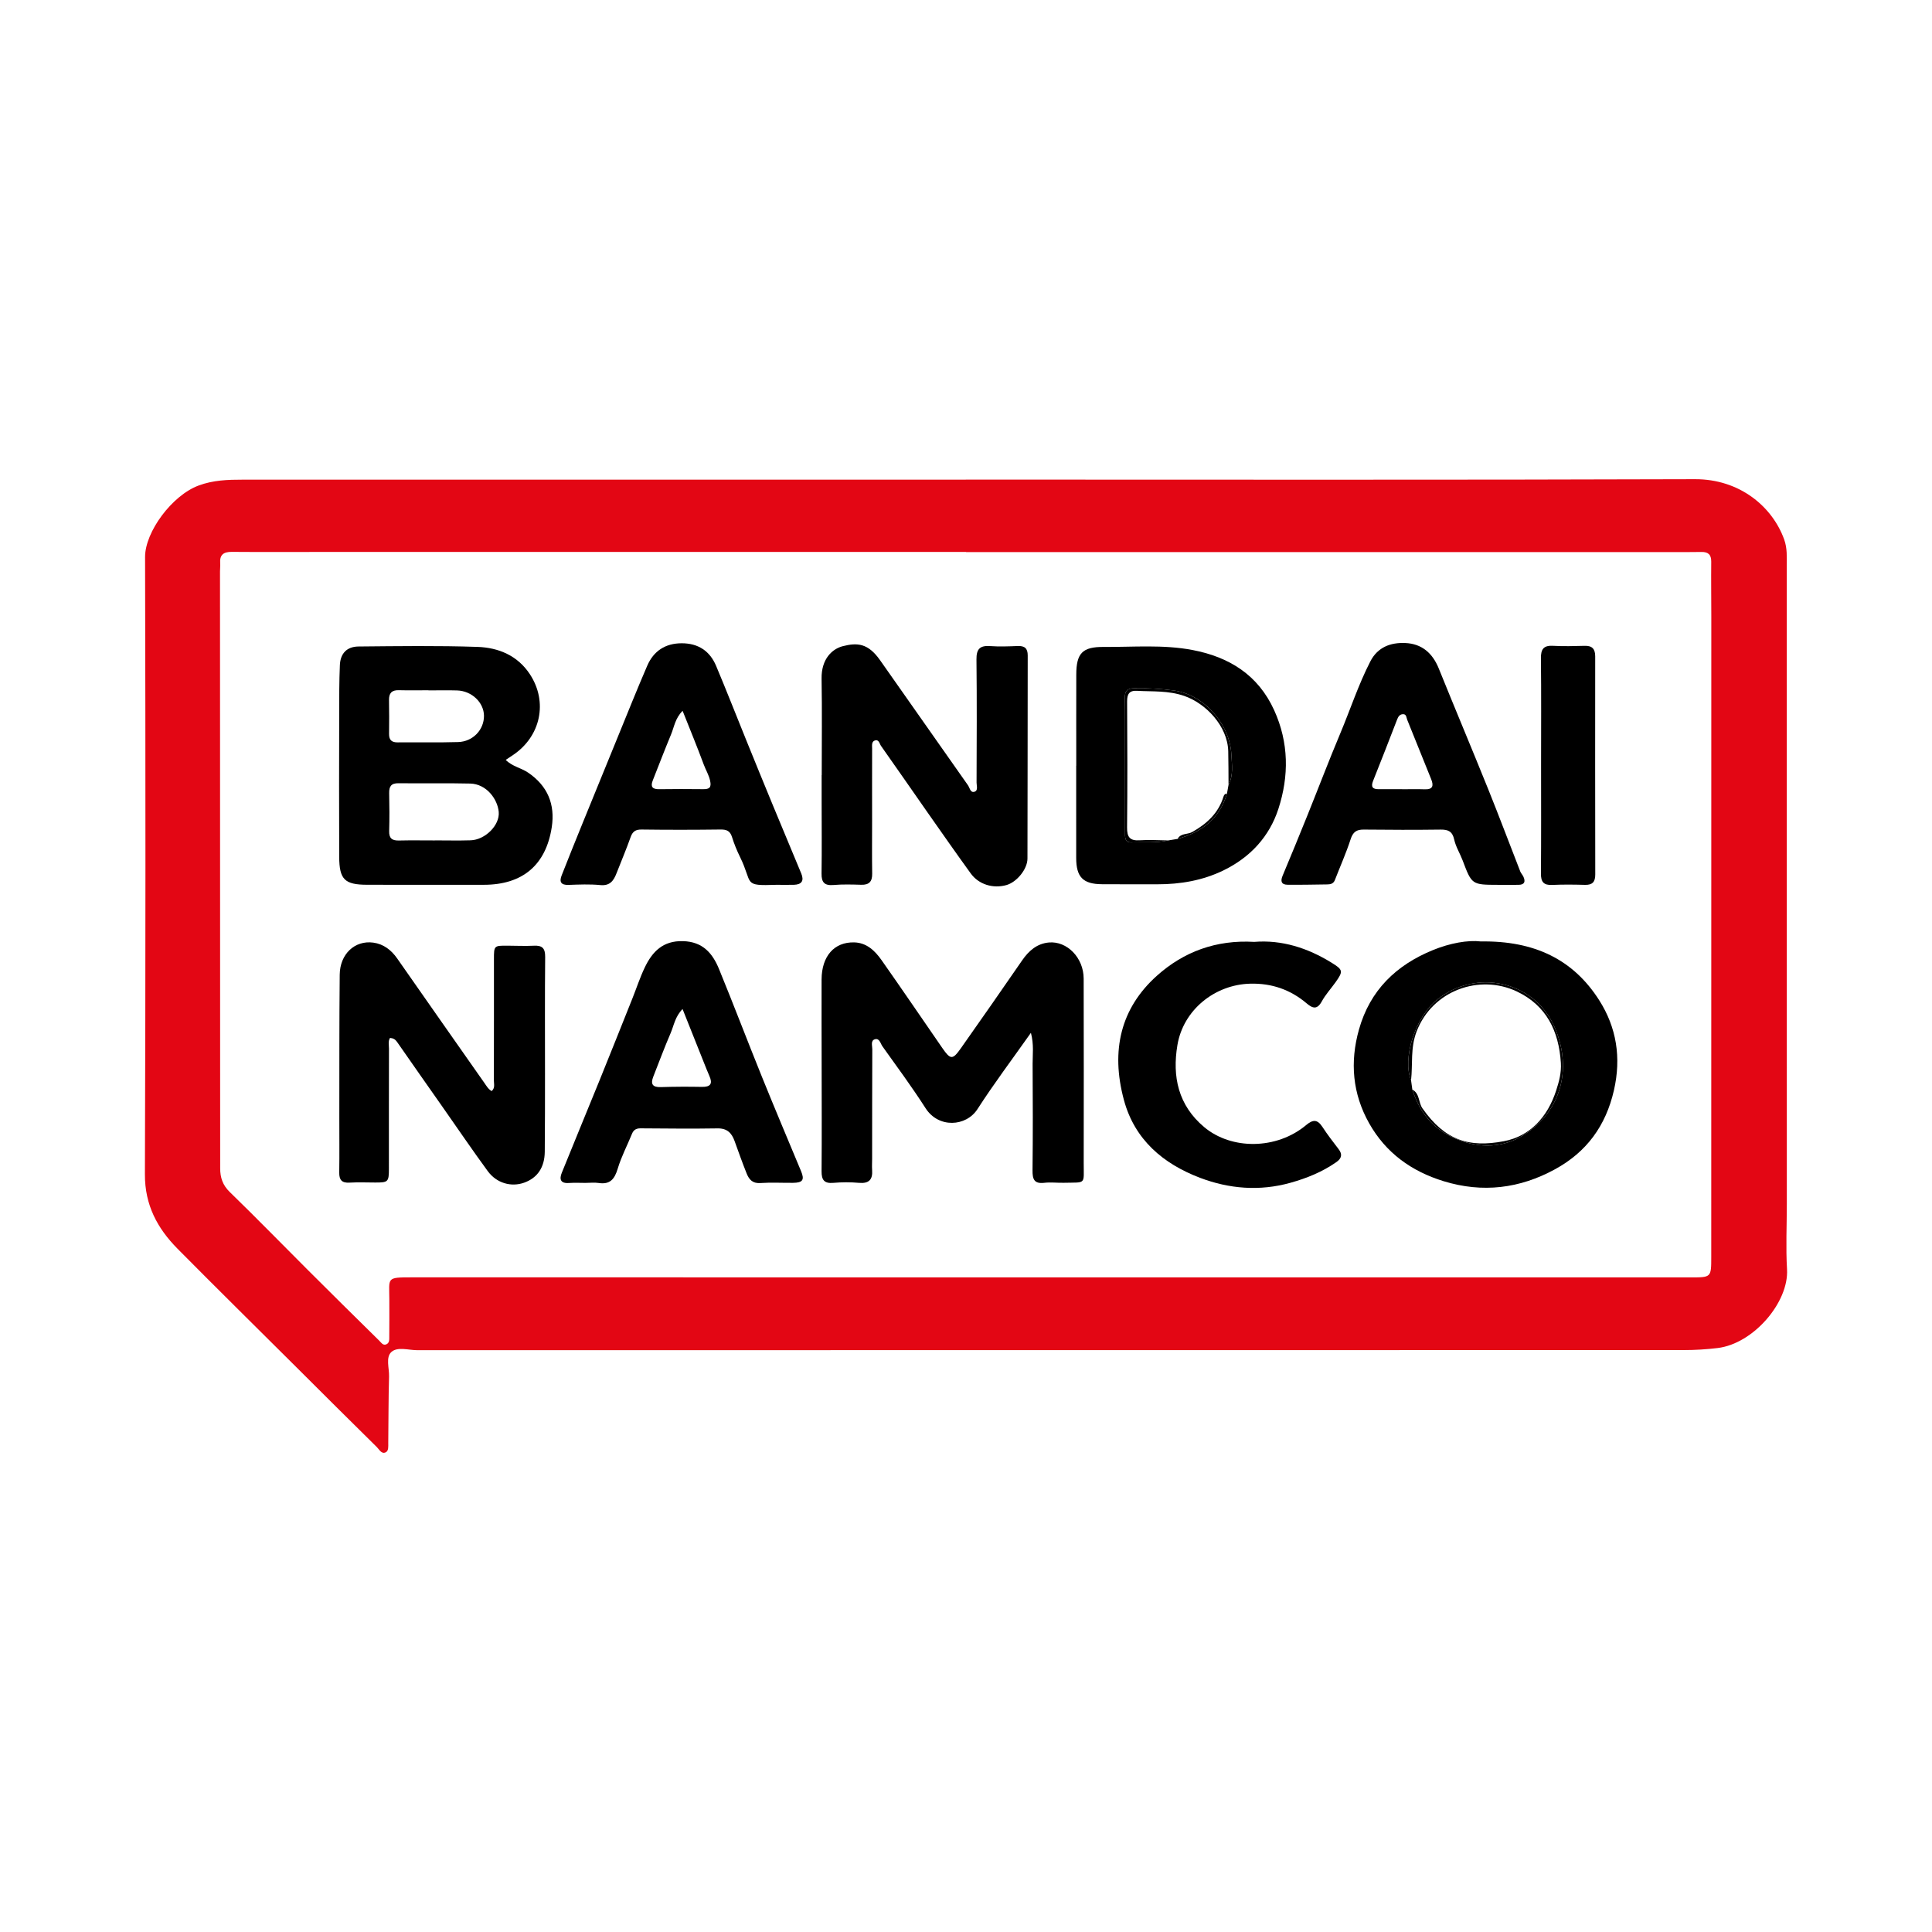
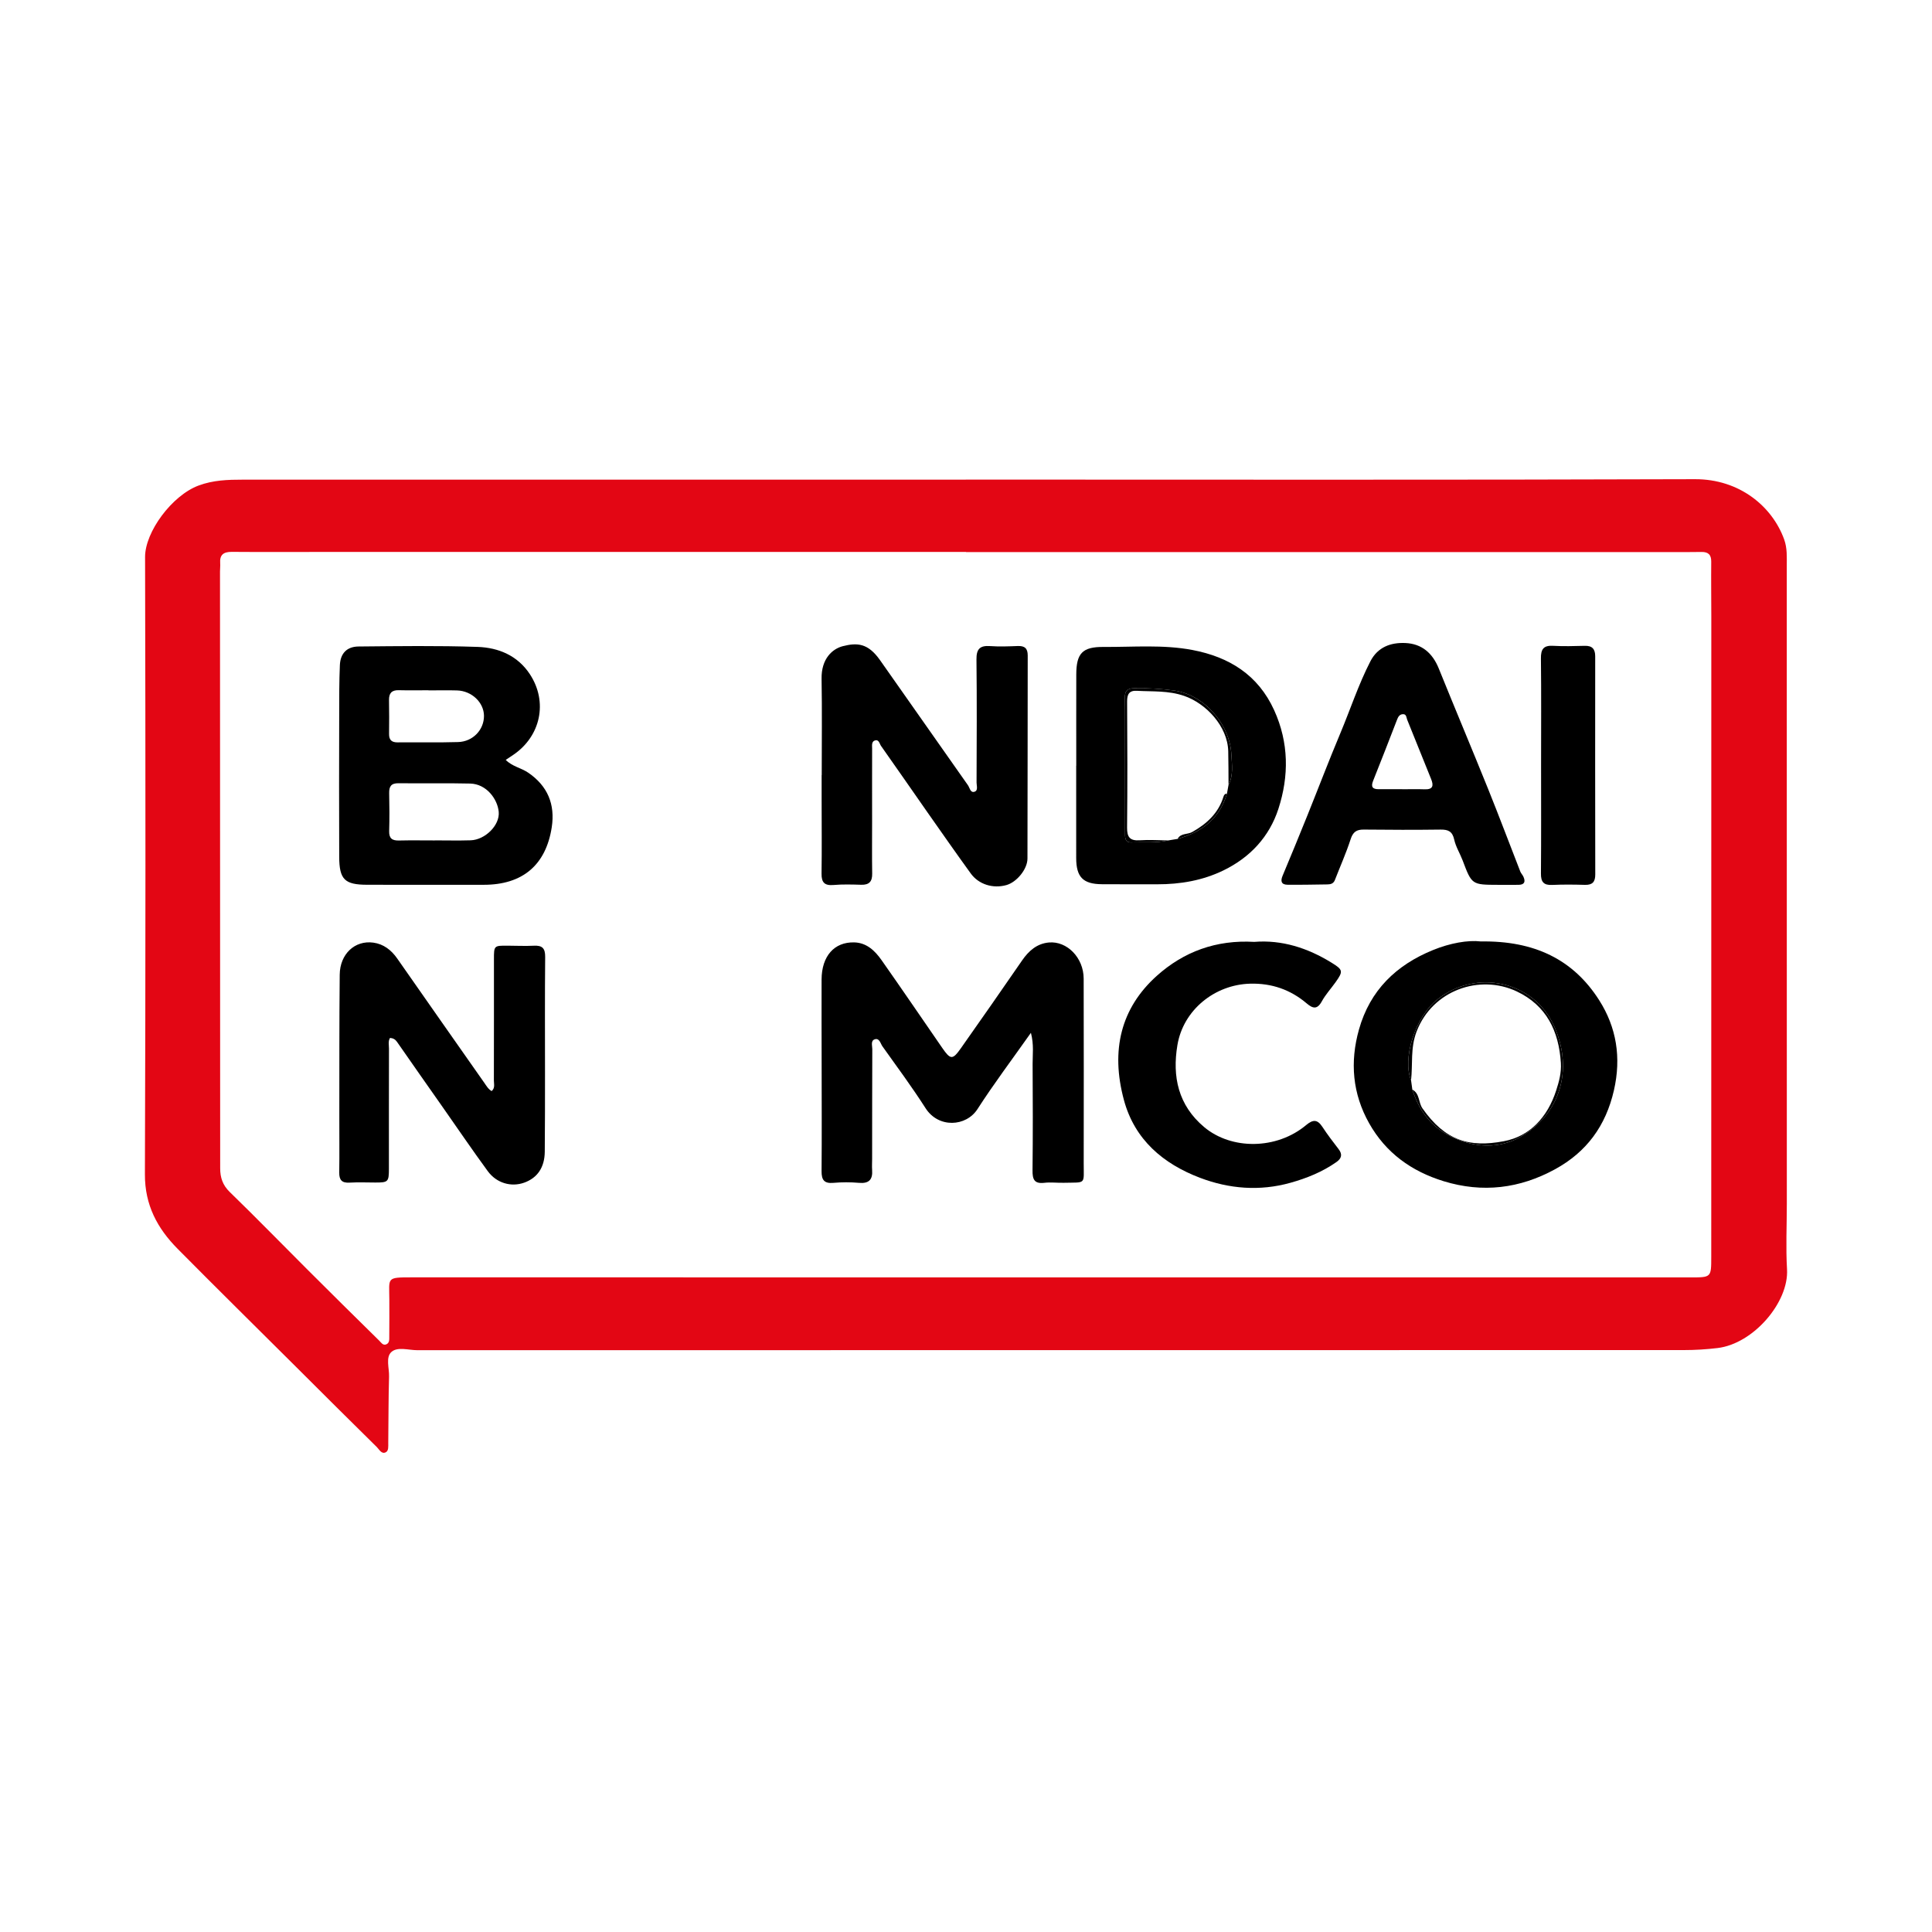
<svg xmlns="http://www.w3.org/2000/svg" version="1.1" id="Layer_1" x="0px" y="0px" width="200px" height="200px" viewBox="0 0 200 200" enable-background="new 0 0 200 200" xml:space="preserve">
  <g>
    <path fill="#E30614" d="M99.979,49.647c25.161,0,50.323,0.045,75.484-0.041c4.621-0.016,8.007,2.833,9.235,6.241   c0.326,0.905,0.267,1.813,0.268,2.724c0.007,22.012,0.005,44.024,0.005,66.036c0,2.265-0.112,4.536,0.021,6.793   c0.201,3.405-3.474,7.704-7.191,8.149c-1.165,0.139-2.318,0.211-3.485,0.211c-43.705,0-87.41,0.002-131.115,0.012   c-0.91,0-2.031-0.385-2.674,0.177c-0.624,0.545-0.226,1.677-0.252,2.546c-0.067,2.292-0.054,4.586-0.083,6.879   c-0.004,0.347,0.06,0.816-0.27,0.973c-0.433,0.206-0.665-0.303-0.908-0.541c-2.795-2.745-5.564-5.516-8.341-8.281   c-4.098-4.08-8.216-8.139-12.285-12.247c-2.098-2.118-3.398-4.533-3.387-7.705c0.073-21.304,0.068-42.608,0.017-63.912   c-0.006-2.596,2.784-6.376,5.543-7.4c1.516-0.563,3.022-0.607,4.572-0.607c24.949,0,49.898,0,74.847,0   C99.979,49.651,99.979,49.649,99.979,49.647z M100.006,57.152c0-0.005,0-0.01,0-0.015c-22.154,0-44.307,0-66.461,0   c-3.185,0-6.37,0.018-9.555-0.007c-0.852-0.007-1.262,0.302-1.196,1.177c0.021,0.281-0.019,0.565-0.019,0.848   c0.004,17.128,0.008,34.257,0.013,51.385c0.001,3.468,0.002,6.936,0.005,10.404c0.001,0.948,0.253,1.737,0.99,2.452   c2.712,2.633,5.35,5.344,8.027,8.015c2.475,2.47,4.958,4.931,7.454,7.38c0.179,0.176,0.371,0.506,0.7,0.385   c0.37-0.137,0.33-0.516,0.333-0.823c0.013-1.273,0.009-2.547,0.006-3.821c-0.006-2.269-0.345-2.301,2.308-2.301   c44.13,0,88.261,0.002,132.391,0.005c2.142,0,2.146,0.01,2.146-2.114c0.003-22.083,0.005-44.166,0.006-66.248   c0-1.909-0.029-3.818-0.008-5.726c0.008-0.738-0.317-1.02-1.019-1.008c-1.026,0.018-2.052,0.012-3.079,0.012   C148.701,57.152,124.353,57.152,100.006,57.152z" />
    <path d="M106.72,106.916c-1.954,2.769-3.839,5.27-5.53,7.896c-1.179,1.831-4.035,2-5.374-0.089   c-1.404-2.189-2.952-4.287-4.465-6.405c-0.203-0.285-0.302-0.861-0.766-0.738c-0.481,0.127-0.285,0.663-0.286,1.022   c-0.016,3.784-0.014,7.569-0.017,11.353c0,0.389-0.028,0.78,0,1.167c0.072,0.996-0.329,1.418-1.363,1.326   c-0.878-0.078-1.773-0.074-2.651,0.002c-0.951,0.083-1.226-0.304-1.219-1.205c0.03-3.68,0.01-7.36,0.007-11.039   c-0.002-2.937-0.018-5.873-0.006-8.81c0.01-2.412,1.309-3.896,3.384-3.839c1.285,0.035,2.142,0.868,2.82,1.831   c2.121,3.013,4.192,6.063,6.288,9.094c0.854,1.234,1.066,1.255,1.926,0.036c2.131-3.017,4.24-6.05,6.337-9.09   c0.691-1.002,1.545-1.754,2.787-1.862c1.861-0.162,3.584,1.569,3.589,3.741c0.015,6.369,0.013,12.738,0.004,19.107   c-0.003,2.261,0.286,1.971-2.065,2.028c-0.672,0.016-1.352-0.075-2.015,0.003c-1.048,0.122-1.228-0.369-1.218-1.289   c0.042-3.679,0.032-7.36,0.009-11.039C106.892,109.148,107.043,108.165,106.72,106.916z" />
    <path d="M52.353,78.665c0.675,0.684,1.588,0.822,2.312,1.313c2.033,1.377,2.816,3.299,2.452,5.658   c-0.606,3.929-3.039,5.955-7.022,5.957c-4.035,0.003-8.07,0.009-12.104-0.003c-2.308-0.007-2.865-0.543-2.876-2.884   c-0.024-4.92-0.01-9.84-0.001-14.76c0.003-1.698-0.004-3.398,0.07-5.094c0.053-1.213,0.723-1.916,1.935-1.927   c4.105-0.037,8.213-0.098,12.314,0.042c2.17,0.074,4.154,0.894,5.426,2.837c1.873,2.861,1.122,6.412-1.733,8.344   C52.876,78.319,52.622,78.486,52.353,78.665z M45.012,87.001c0-0.002,0-0.003,0-0.005c1.237,0,2.475,0.031,3.711-0.008   c1.491-0.047,3.033-1.555,2.905-2.945c-0.123-1.325-1.269-2.889-2.955-2.929c-2.473-0.059-4.948-0.003-7.421-0.033   c-0.761-0.009-0.98,0.332-0.965,1.03c0.03,1.307,0.038,2.616,0,3.923c-0.022,0.757,0.307,0.993,1.015,0.975   C42.537,86.979,43.775,87.001,45.012,87.001z M44.354,71.469c0-0.004,0-0.009,0-0.013c-1.025,0-2.051,0.02-3.075-0.007   c-0.732-0.019-1.021,0.314-1.009,1.021c0.02,1.165,0.022,2.332,0.006,3.497c-0.009,0.63,0.263,0.89,0.891,0.884   c2.085-0.019,4.172,0.03,6.256-0.033c1.544-0.046,2.692-1.282,2.678-2.726c-0.013-1.372-1.263-2.57-2.779-2.618   C46.334,71.443,45.343,71.469,44.354,71.469z" />
    <path d="M85.065,80.24c0-3.327,0.042-6.654-0.015-9.98c-0.035-2.076,1.125-3.092,2.19-3.366c1.519-0.389,2.624-0.305,3.855,1.437   c3.046,4.311,6.06,8.645,9.107,12.956c0.181,0.255,0.245,0.81,0.675,0.675c0.403-0.127,0.217-0.62,0.217-0.95   c0.013-4.247,0.04-8.494-0.01-12.74c-0.013-1.081,0.35-1.464,1.411-1.389c0.95,0.068,1.911,0.03,2.865-0.007   c0.714-0.027,1.03,0.24,1.029,0.979c-0.015,7.007-0.004,14.015-0.026,21.022c-0.003,1.115-1.123,2.449-2.177,2.745   c-1.387,0.389-2.866-0.057-3.697-1.205c-1.527-2.109-3.019-4.244-4.515-6.376c-1.593-2.272-3.165-4.558-4.769-6.822   c-0.158-0.223-0.22-0.706-0.64-0.566c-0.364,0.122-0.282,0.536-0.283,0.838c-0.009,2.513-0.003,5.026-0.002,7.538   c0,1.805-0.02,3.61,0.008,5.415c0.012,0.812-0.312,1.169-1.131,1.146c-0.954-0.027-1.915-0.058-2.864,0.024   c-0.934,0.08-1.26-0.258-1.247-1.182c0.037-2.512,0.01-5.025,0.009-7.538c0-0.885,0-1.77,0-2.654   C85.059,80.24,85.062,80.24,85.065,80.24z" />
    <path d="M153.303,97.458c5.543-0.085,9.565,1.871,12.246,6.086c1.788,2.811,2.3,5.935,1.524,9.325   c-0.846,3.693-2.836,6.387-6.089,8.168c-3.657,2.002-7.509,2.48-11.543,1.239c-3.335-1.026-5.985-2.937-7.705-5.99   c-1.726-3.065-2.007-6.329-1.057-9.709c1.144-4.07,3.857-6.682,7.683-8.236C150.112,97.632,151.941,97.298,153.303,97.458z    M146.072,111.83c0.044,0.322,0.089,0.643,0.133,0.965c0.758,2.377,2.137,4.115,4.548,5.108c2.454,1.01,4.852,0.931,6.969-0.407   c4.177-2.639,4.977-7.262,3.153-11.288c-2.12-4.679-8.064-5.927-12.053-2.767C146.44,105.328,145.166,109.613,146.072,111.83z" />
    <path d="M50.895,112.948c0.375-0.32,0.231-0.736,0.231-1.101c0.011-4.175,0.006-8.35,0.007-12.525c0-1.43,0.003-1.431,1.382-1.426   c0.92,0.003,1.842,0.05,2.759,0.004c0.868-0.044,1.171,0.271,1.162,1.163c-0.04,4.033-0.014,8.067-0.017,12.101   c-0.002,2.689,0.002,5.378-0.025,8.067c-0.016,1.621-0.763,2.705-2.125,3.196c-1.334,0.481-2.858,0.064-3.776-1.191   c-1.599-2.185-3.123-4.425-4.678-6.643c-1.575-2.246-3.155-4.488-4.718-6.742c-0.183-0.264-0.399-0.378-0.722-0.406   c-0.215,0.346-0.107,0.741-0.108,1.111c-0.011,4.14-0.007,8.28-0.007,12.42c0,1.372-0.075,1.444-1.426,1.438   c-0.885-0.004-1.771-0.039-2.653,0.011c-0.789,0.045-1.073-0.27-1.062-1.044c0.029-1.91,0.005-3.821,0.008-5.732   c0.008-4.918-0.009-9.837,0.041-14.755c0.022-2.133,1.563-3.574,3.476-3.314c1.054,0.143,1.859,0.759,2.476,1.644   c2.998,4.298,6.011,8.585,9.02,12.875C50.356,112.408,50.544,112.748,50.895,112.948z" />
-     <path d="M60.688,122.455c-0.601,0-1.205-0.034-1.803,0.008c-0.878,0.062-0.99-0.409-0.73-1.053   c1.284-3.184,2.604-6.355,3.895-9.536c1.148-2.83,2.278-5.667,3.411-8.503c0.429-1.072,0.787-2.176,1.283-3.215   c0.786-1.645,1.884-2.789,3.967-2.729c2.041,0.058,3.053,1.256,3.722,2.887c1.516,3.698,2.936,7.436,4.435,11.141   c1.325,3.276,2.702,6.531,4.061,9.792c0.37,0.889,0.175,1.19-0.833,1.2c-1.132,0.01-2.268-0.056-3.394,0.022   c-0.813,0.057-1.169-0.389-1.413-1c-0.443-1.108-0.842-2.234-1.248-3.357c-0.301-0.833-0.775-1.318-1.767-1.301   c-2.652,0.045-5.306,0.012-7.959-0.005c-0.447-0.003-0.724,0.151-0.896,0.575c-0.486,1.199-1.1,2.358-1.469,3.591   c-0.323,1.08-0.791,1.676-1.989,1.489c-0.414-0.065-0.847-0.01-1.272-0.01C60.688,122.452,60.688,122.454,60.688,122.455z    M70.658,104.454c-0.783,0.8-0.896,1.71-1.239,2.505c-0.638,1.479-1.199,2.991-1.789,4.491c-0.297,0.756-0.098,1.115,0.777,1.087   c1.414-0.046,2.83-0.05,4.245-0.023c0.895,0.017,1.146-0.315,0.783-1.133c-0.199-0.448-0.376-0.905-0.558-1.36   C72.15,108.201,71.425,106.38,70.658,104.454z" />
    <path d="M111.414,79.269c0-3.148-0.007-6.296,0.002-9.444c0.006-2.21,0.647-2.869,2.83-2.854c3.07,0.022,6.158-0.263,9.2,0.317   c3.796,0.723,6.792,2.572,8.457,6.236c1.524,3.354,1.541,6.808,0.436,10.211c-0.935,2.88-2.923,5.024-5.68,6.365   c-2.161,1.052-4.474,1.445-6.863,1.442c-1.91-0.002-3.82,0.005-5.73-0.008c-1.954-0.014-2.656-0.739-2.658-2.715   c-0.002-3.183-0.001-6.366-0.001-9.549C111.411,79.269,111.413,79.269,111.414,79.269z M120.937,87.001   c0.323-0.053,0.646-0.106,0.97-0.159c2.487-0.696,4.333-2.092,5.103-4.666c0.056-0.31,0.112-0.621,0.168-0.931   c0.522-1.007,0.345-2.096,0.293-3.145c-0.158-3.169-2.864-6.203-5.933-6.618c-1.358-0.183-2.735-0.26-4.116-0.237   c-0.75,0.012-0.99,0.303-0.978,1.013c0.03,1.694,0.017,3.389,0.018,5.083c0.002,2.93-0.001,5.86,0.003,8.791   c0.001,0.489-0.069,1.101,0.664,1.073C118.398,87.154,119.679,87.284,120.937,87.001z" />
    <path d="M155.098,91.598c-2.741-0.006-2.734-0.009-3.687-2.528c-0.274-0.725-0.708-1.407-0.871-2.151   c-0.186-0.846-0.611-1.05-1.404-1.04c-2.653,0.035-5.306,0.027-7.959-0.002c-0.753-0.008-1.118,0.248-1.361,1   c-0.463,1.432-1.083,2.813-1.627,4.219c-0.14,0.363-0.424,0.453-0.758,0.457c-1.379,0.019-2.758,0.048-4.137,0.035   c-0.635-0.006-0.765-0.347-0.522-0.927c0.868-2.071,1.722-4.148,2.561-6.23c1.14-2.828,2.222-5.68,3.403-8.49   c1.046-2.488,1.883-5.063,3.119-7.471c0.761-1.482,2.096-1.969,3.617-1.905c1.71,0.072,2.824,1.042,3.469,2.638   c1.683,4.166,3.429,8.306,5.109,12.472c1.142,2.832,2.215,5.692,3.326,8.537c0.074,0.19,0.233,0.345,0.321,0.532   c0.231,0.493,0.147,0.84-0.476,0.852C156.513,91.609,155.806,91.598,155.098,91.598z M145.147,81.697c0,0.002,0,0.004,0,0.006   c0.777,0,1.554-0.023,2.33,0.006c0.87,0.033,0.949-0.379,0.673-1.06c-0.83-2.046-1.653-4.095-2.478-6.143   c-0.099-0.245-0.07-0.614-0.482-0.571c-0.317,0.033-0.453,0.27-0.563,0.556c-0.817,2.118-1.641,4.233-2.483,6.342   c-0.241,0.603-0.076,0.869,0.567,0.865C143.523,81.693,144.335,81.697,145.147,81.697z" />
-     <path d="M80.393,91.595c-3.57,0.118-2.401-0.068-3.79-2.891c-0.325-0.661-0.607-1.352-0.826-2.055   c-0.193-0.621-0.545-0.785-1.169-0.778c-2.725,0.034-5.45,0.039-8.175,0.002c-0.642-0.009-0.944,0.197-1.155,0.793   c-0.445,1.257-0.968,2.485-1.453,3.728c-0.301,0.772-0.676,1.328-1.687,1.228c-1.087-0.107-2.193-0.056-3.288-0.018   c-0.778,0.027-0.967-0.319-0.712-0.97c0.703-1.795,1.426-3.582,2.151-5.368c1.201-2.956,2.408-5.909,3.617-8.861   c1.024-2.499,2.023-5.009,3.095-7.487c0.661-1.527,1.872-2.327,3.572-2.327c1.701,0,2.908,0.794,3.557,2.337   c1.075,2.552,2.082,5.133,3.124,7.699c0.898,2.213,1.799,4.424,2.711,6.631c0.988,2.393,1.995,4.778,2.983,7.171   c0.307,0.743,0.047,1.139-0.754,1.164C81.597,91.61,80.995,91.595,80.393,91.595z M70.663,73.584   c-0.777,0.786-0.87,1.66-1.188,2.427c-0.658,1.587-1.274,3.191-1.904,4.789c-0.252,0.64-0.032,0.909,0.659,0.898   c1.519-0.023,3.04-0.019,4.559-0.003c0.64,0.007,0.878-0.16,0.722-0.877c-0.132-0.604-0.45-1.107-0.656-1.664   C72.177,77.321,71.428,75.513,70.663,73.584z" />
    <path d="M129.837,97.503c2.853-0.229,5.529,0.622,8.021,2.164c1.175,0.727,1.211,0.877,0.387,2.029   c-0.469,0.657-1.027,1.263-1.411,1.965c-0.478,0.873-0.938,0.743-1.57,0.207c-1.681-1.424-3.62-2.095-5.841-2.038   c-3.678,0.094-6.929,2.723-7.537,6.352c-0.548,3.271,0.082,6.239,2.773,8.497c2.83,2.373,7.502,2.34,10.544-0.205   c0.72-0.603,1.176-0.605,1.694,0.186c0.519,0.793,1.099,1.547,1.676,2.299c0.418,0.544,0.307,0.96-0.221,1.332   c-1.454,1.024-3.076,1.678-4.776,2.153c-3.174,0.887-6.333,0.629-9.352-0.518c-3.813-1.448-6.766-3.945-7.874-8.043   c-1.399-5.177-0.304-9.529,3.386-12.852C122.539,98.51,125.905,97.276,129.837,97.503z" />
    <path d="M159.532,79.19c0.001-3.676,0.026-7.353-0.016-11.029c-0.011-0.945,0.259-1.362,1.254-1.306   c1.092,0.061,2.191,0.03,3.286,0.001c0.777-0.021,1.079,0.339,1.079,1.087c-0.006,7.529-0.008,15.059,0.006,22.588   c0.001,0.769-0.296,1.09-1.069,1.069c-1.13-0.031-2.264-0.045-3.393,0.008c-0.885,0.041-1.168-0.317-1.161-1.178   C159.549,86.684,159.532,82.937,159.532,79.19z" />
    <path d="M146.205,112.795c0.781,0.407,0.611,1.322,1.052,1.95c2.346,3.333,4.814,4.072,8.417,3.394   c2.724-0.513,4.528-2.51,5.414-5.233c0.309-0.948,0.556-1.87,0.492-2.879c-0.209-3.287-1.489-5.945-4.572-7.398   c-3.839-1.81-8.717-0.125-10.36,4.147c-0.657,1.709-0.388,3.379-0.575,5.059c-0.907-2.222,0.367-6.506,2.75-8.394   c3.989-3.16,9.933-1.912,12.053,2.767c1.824,4.026,1.024,8.649-3.153,11.288c-2.117,1.338-4.515,1.417-6.969,0.407   C148.342,116.91,146.963,115.172,146.205,112.795z" />
    <path d="M127.177,81.245c-0.009-1.158-0.001-2.317-0.03-3.474c-0.065-2.6-2.305-4.953-4.558-5.73   c-1.653-0.569-3.258-0.435-4.894-0.528c-0.785-0.045-1.022,0.339-1.017,1.102c0.028,4.348,0.042,8.697-0.004,13.046   c-0.011,1.021,0.309,1.396,1.333,1.325c0.975-0.068,1.959,0.004,2.935,0.015c-1.262,0.283-2.543,0.154-3.813,0.204   c-0.734,0.029-0.663-0.583-0.664-1.073c-0.004-2.93-0.001-5.86-0.003-8.791c-0.001-1.695,0.011-3.389-0.018-5.083   c-0.012-0.709,0.228-1,0.978-1.013c1.381-0.023,2.758,0.053,4.116,0.237c3.069,0.415,5.775,3.449,5.933,6.618   C127.522,79.149,127.699,80.237,127.177,81.245z" />
    <path d="M121.906,86.842c0.322-0.613,1.02-0.435,1.513-0.713c1.51-0.851,2.704-1.942,3.233-3.65   c0.044-0.141,0.13-0.335,0.358-0.306C126.24,84.75,124.393,86.146,121.906,86.842z" />
  </g>
</svg>